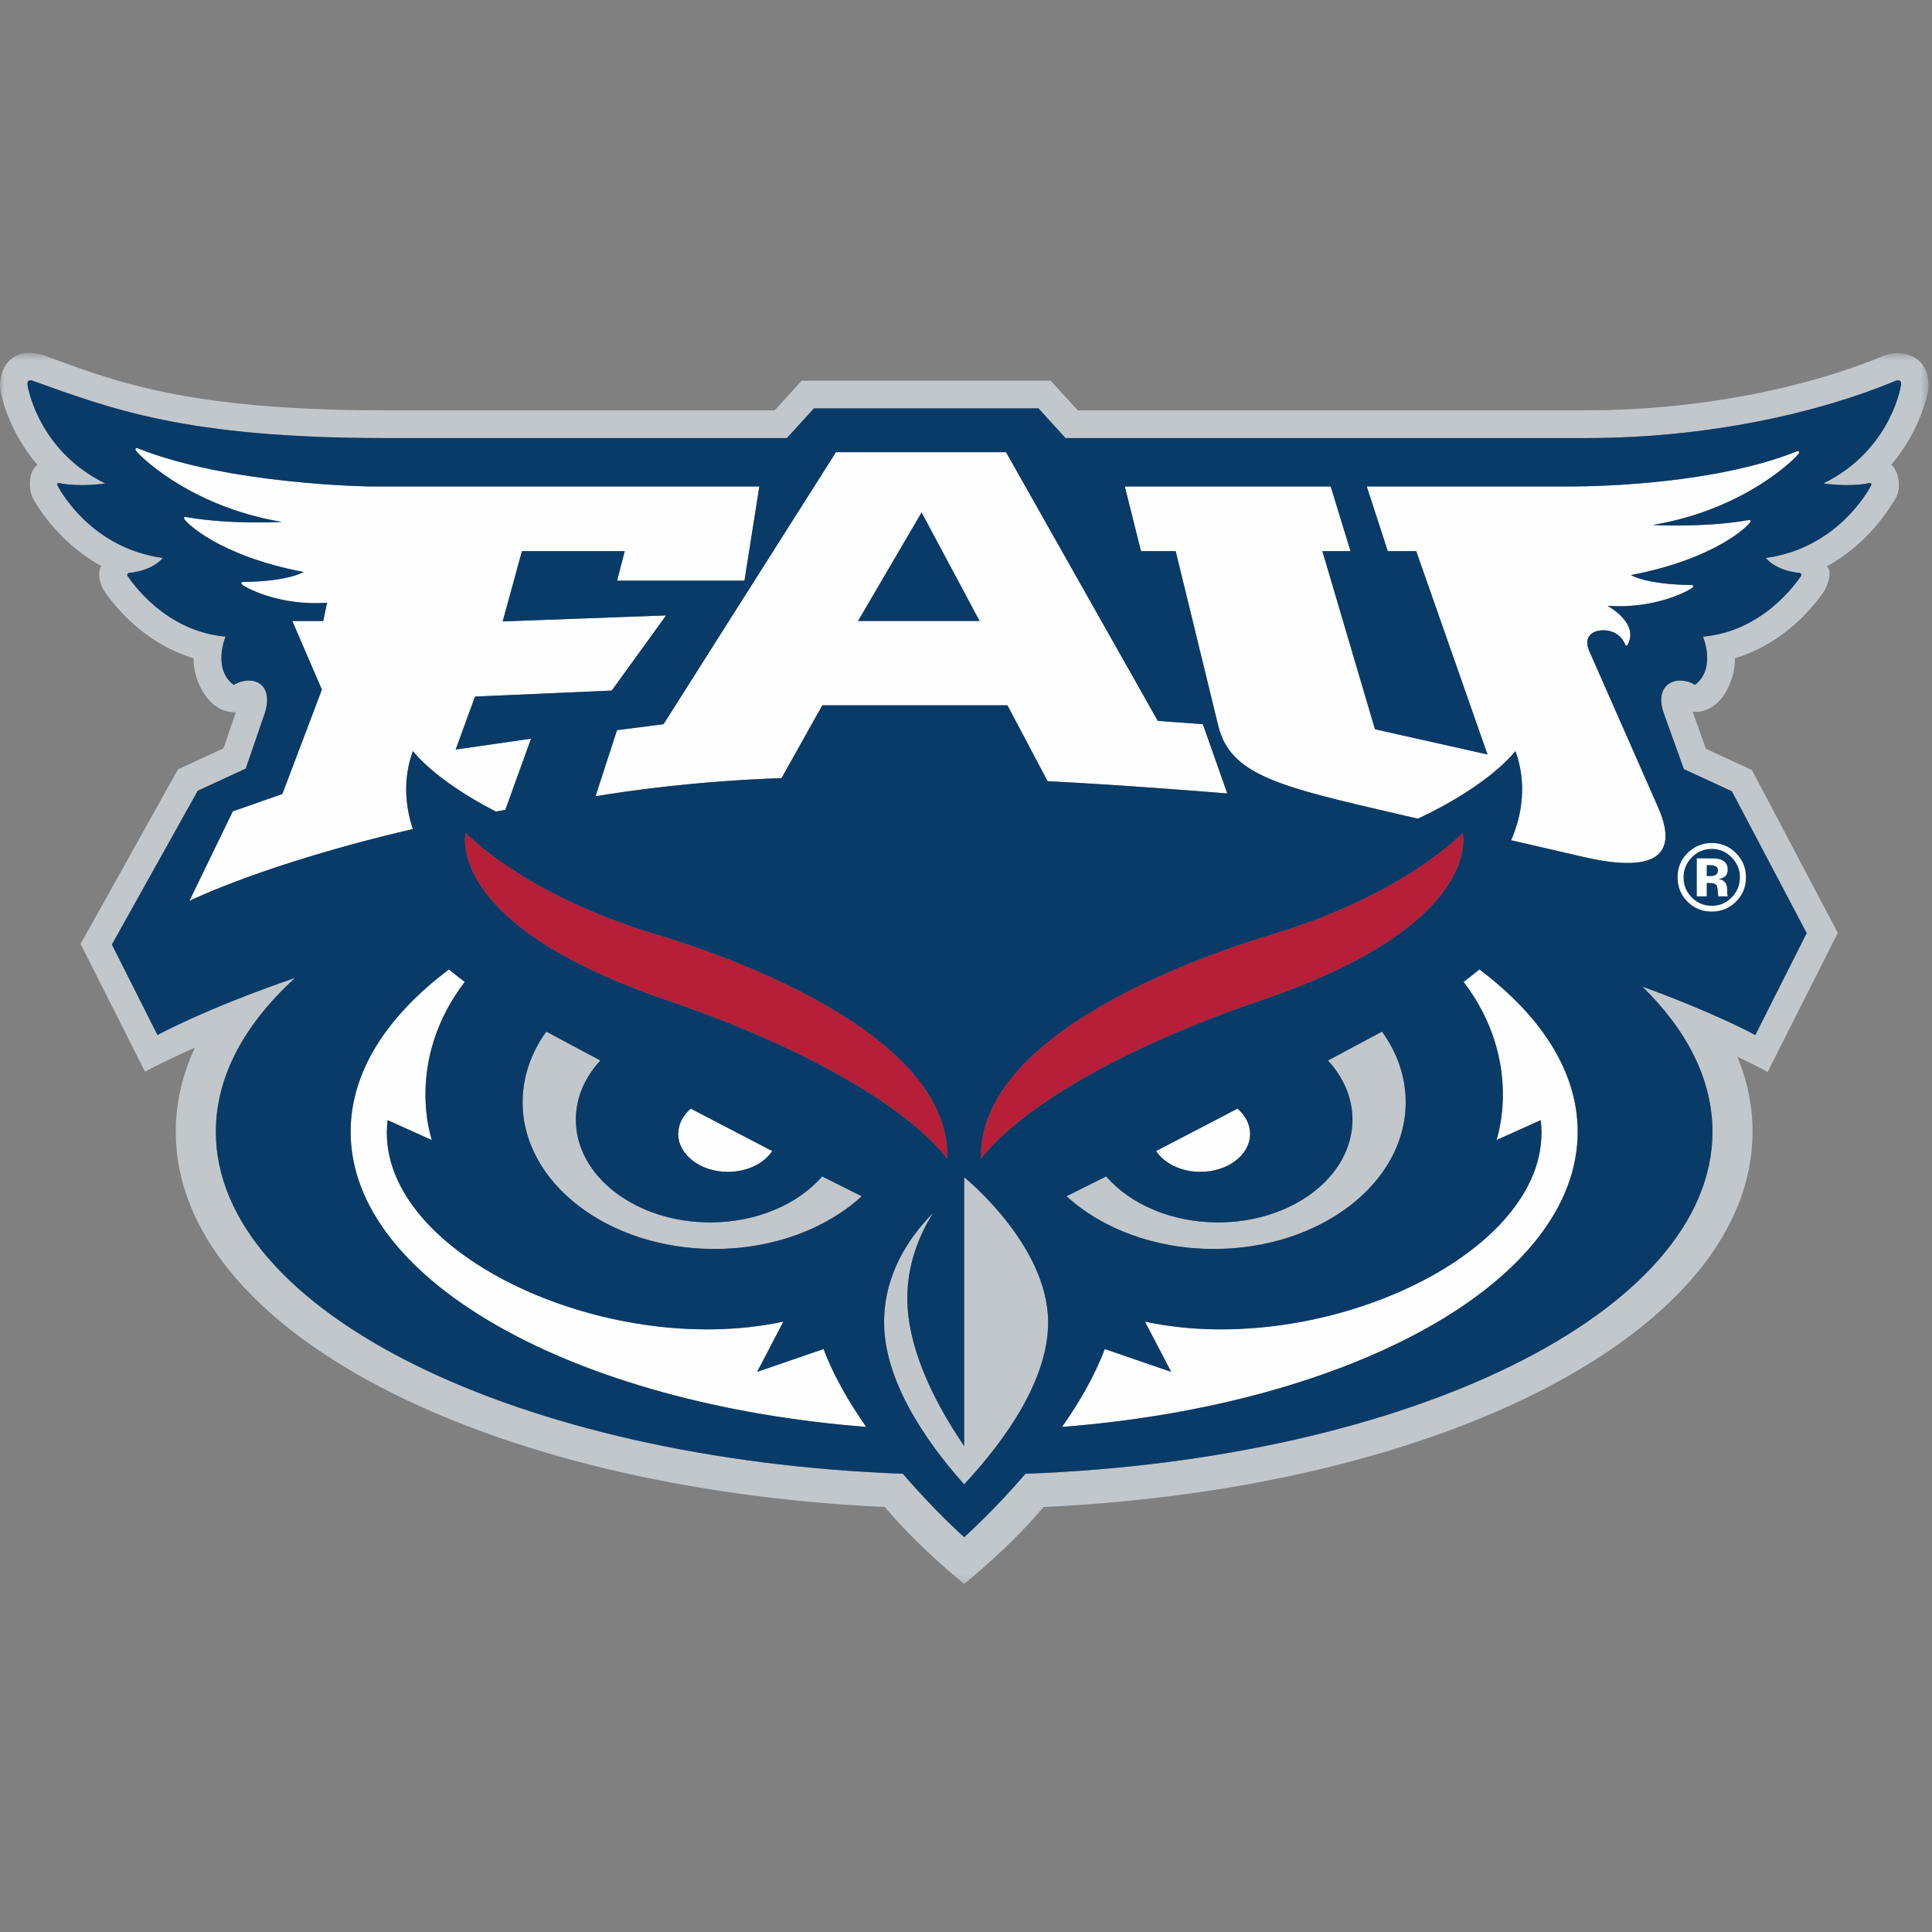
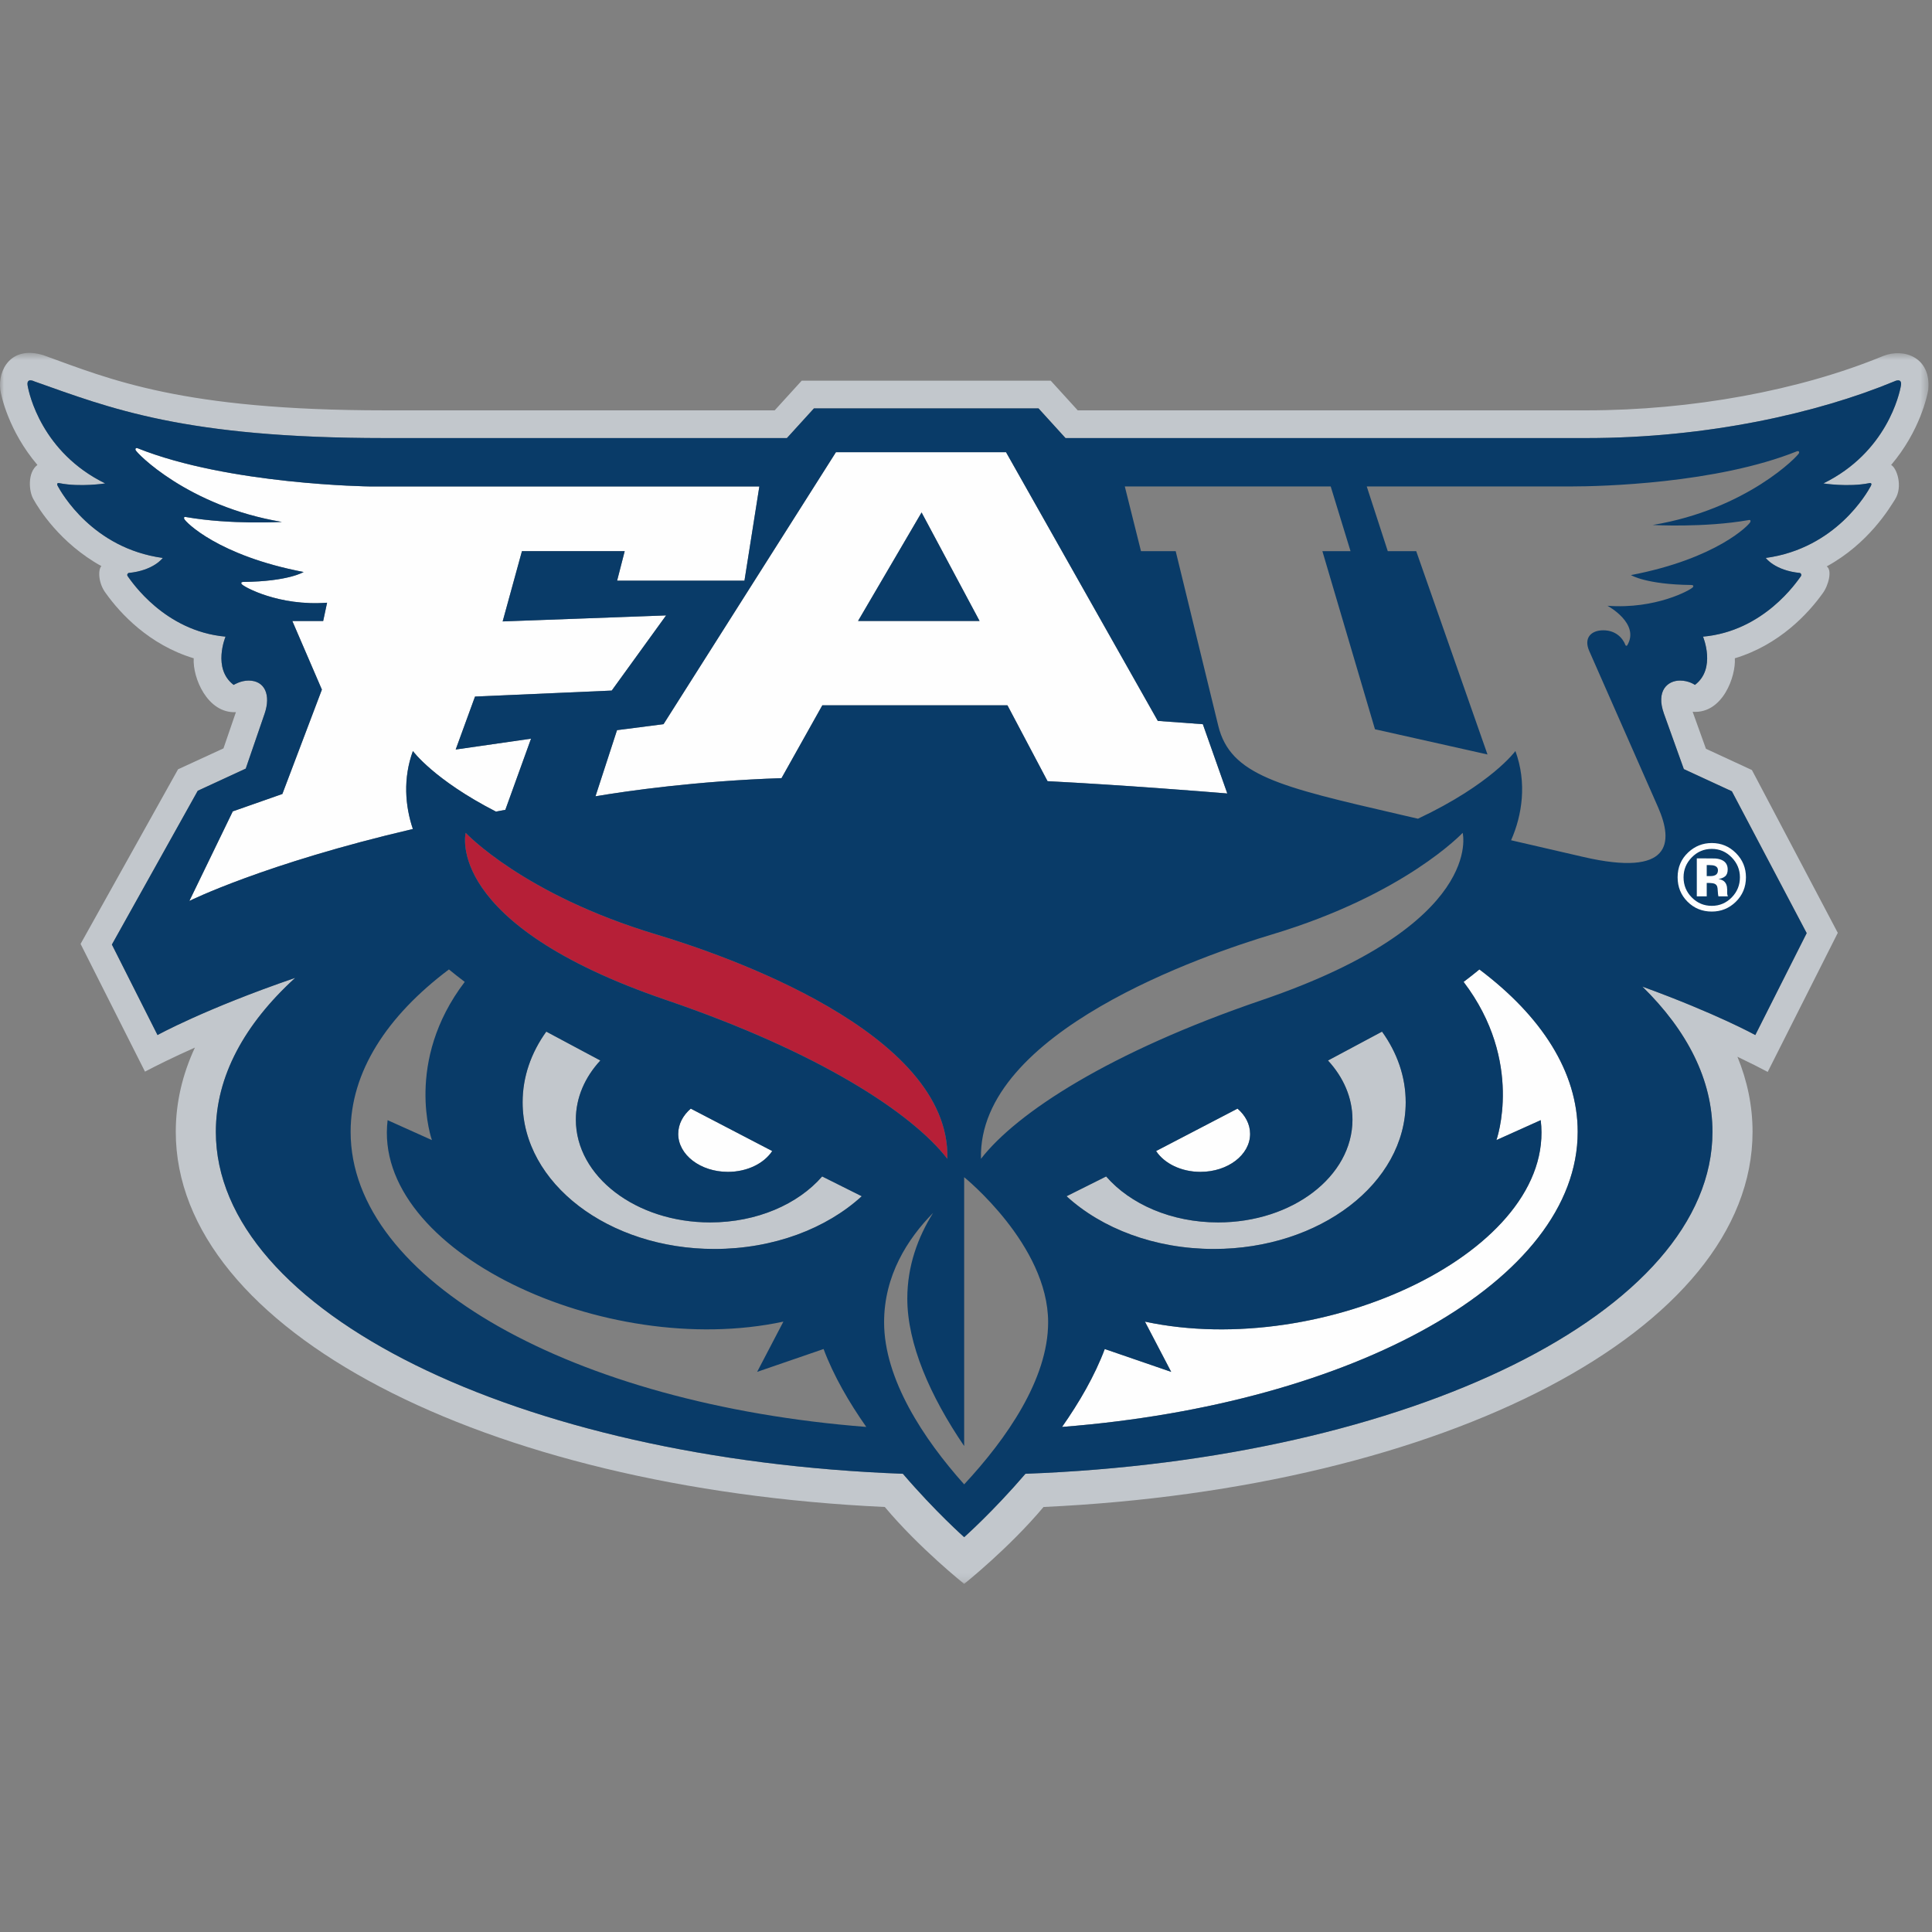
<svg xmlns="http://www.w3.org/2000/svg" xmlns:xlink="http://www.w3.org/1999/xlink" width="250px" height="250px" viewBox="0 0 250 250" version="1.1">
  <rect x="0" y="0" width="250" height="250" fill="#808080" stroke="none" />
  <title>FAU</title>
  <desc>Created with Sketch.</desc>
  <defs>
    <polygon id="path-1" points="0 0.547 249.546 0.547 249.546 159.838 0 159.838" />
  </defs>
  <g id="FAU" stroke="none" stroke-width="1" fill="none" fill-rule="evenodd">
    <g id="Group" transform="translate(0, 45)">
-       <path d="M232.543,13.39 C222.109,17.579 207.143,17.947 203.27,17.947 L176.857,17.947 L179.578,26.323 L183.259,26.323 L192.481,52.628 L177.92,49.365 L171.119,26.323 L174.759,26.323 L172.193,17.947 L145.55,17.947 L147.645,26.323 L152.135,26.323 L157.643,48.912 C159.205,55.326 165.546,56.792 180.998,60.366 L183.484,60.941 C193.001,56.453 196.093,52.183 196.093,52.183 C197.603,56.304 196.972,60.479 195.535,63.728 L204.88,65.887 C216.246,68.516 216.59,64.082 214.553,59.454 L205.64,39.22 C204.906,37.531 205.9,36.56 207.467,36.56 C209.022,36.56 209.955,37.499 210.334,38.47 C210.402,38.643 210.551,38.524 210.551,38.524 C212.275,35.678 208.006,33.386 208.006,33.386 C214.243,33.86 218.776,31.336 219.047,30.995 C219.276,30.7 218.863,30.698 218.863,30.698 C212.993,30.638 211.044,29.416 211.044,29.416 C222.105,27.302 226.352,22.927 226.493,22.54 C226.619,22.187 226.248,22.302 226.248,22.302 C220.5,23.31 213.857,22.933 213.857,22.933 C226.023,20.915 232.752,13.938 232.803,13.61 C232.852,13.284 232.543,13.39 232.543,13.39" id="Fill-1" fill="#FEFEFE" />
      <path d="M30.121,59.991 L24.502,71.583 C24.502,71.583 34.187,66.759 53.425,62.273 C52.416,59.28 52.141,55.711 53.429,52.184 C53.429,52.184 56.119,55.887 64.176,60.021 C64.581,59.945 64.979,59.868 65.391,59.791 L68.716,50.583 L58.967,51.988 L61.466,45.136 L79.158,44.36 L86.194,34.634 L65.043,35.412 L67.539,26.323 L80.836,26.323 L79.854,30.142 L96.334,30.142 L98.26,17.947 L47.893,17.947 C47.893,17.947 29.605,17.734 17.787,12.993 C17.787,12.993 17.482,12.887 17.531,13.214 C17.577,13.541 24.307,20.519 36.477,22.536 C36.477,22.536 29.83,22.914 24.086,21.906 C24.086,21.906 23.707,21.791 23.838,22.143 C23.982,22.531 28.229,26.905 39.285,29.017 C39.285,29.017 37.34,30.242 31.47,30.301 C31.47,30.301 31.053,30.303 31.286,30.598 C31.554,30.939 36.087,33.463 42.324,32.99 L41.819,35.356 L37.826,35.356 L41.652,44.237 L36.538,57.739 L30.121,59.991 Z" id="Fill-3" fill="#FEFEFE" />
      <path d="M111.03,35.356 L119.252,21.312 L126.758,35.356 L111.03,35.356 Z M155.647,48.711 L149.819,48.284 L130.179,13.511 L108.172,13.511 L85.861,48.707 L79.842,49.482 L77.055,58.04 C81.176,57.348 90.065,56.064 101.128,55.69 L106.41,46.264 L130.362,46.264 L135.552,56.083 C145.589,56.607 155.639,57.413 158.812,57.676 L155.647,48.711 Z" id="Fill-5" fill="#FEFEFE" />
-       <path d="M97.973,132.519 L101.371,126.017 C78.26,130.967 48.107,116.871 50.157,99.95 L55.89,102.529 C55.89,102.529 52.263,92.388 60.136,82.057 C59.425,81.519 58.749,80.982 58.091,80.445 C50.044,86.494 45.37,93.706 45.37,101.452 C45.37,120.717 74.27,136.689 112.096,139.644 C109.876,136.483 107.87,133.034 106.571,129.562 L97.973,132.519 Z" id="Fill-7" fill="#FEFEFE" />
      <path d="M191.434,80.445 C190.781,80.982 190.1,81.518 189.389,82.057 C197.259,92.388 193.636,102.529 193.636,102.529 L199.369,99.949 C201.413,116.871 171.264,130.967 148.153,126.017 L151.55,132.519 L142.955,129.563 C141.656,133.035 139.645,136.482 137.429,139.644 C175.252,136.689 204.153,120.717 204.153,101.452 C204.153,93.709 199.479,86.495 191.434,80.445" id="Fill-9" fill="#FEFEFE" />
      <path d="M99.926,103.943 L89.385,98.455 C88.376,99.325 87.761,100.469 87.761,101.724 C87.761,104.439 90.639,106.639 94.189,106.639 C96.696,106.639 98.869,105.543 99.926,103.943" id="Fill-11" fill="#FEFEFE" />
      <path d="M155.334,106.64 C158.884,106.64 161.763,104.44 161.763,101.724 C161.763,100.469 161.147,99.325 160.134,98.455 L149.597,103.944 C150.656,105.543 152.827,106.64 155.334,106.64" id="Fill-13" fill="#FEFEFE" />
      <g id="Group-17" transform="translate(0, 0.117)">
        <mask id="mask-2" fill="white">
          <use xlink:href="#path-1" />
        </mask>
        <g id="Clip-16" />
        <path d="M245.98,4.764 C245.808,5.826 244.142,13.419 235.944,17.437 C235.944,17.437 239.147,17.945 241.86,17.407 C241.86,17.407 242.354,17.278 242.075,17.786 C241.624,18.618 237.58,25.84 228.491,27.082 C228.491,27.082 229.661,28.711 232.925,29.027 C232.925,29.027 233.223,29.188 233.016,29.472 C232.523,30.138 228.258,36.558 220.37,37.265 C220.37,37.265 222.108,41.406 219.322,43.51 C219.322,43.51 218.554,42.947 217.392,42.947 C215.78,42.947 214.251,44.269 215.313,47.23 L217.889,54.405 L224.104,57.276 L233.785,75.63 L227.135,88.817 C227.135,88.817 222.136,86.051 212.527,82.551 C218.345,88.258 221.593,94.622 221.593,101.335 C221.593,124.634 182.46,143.739 132.693,145.589 C128.485,150.496 124.763,153.792 124.763,153.792 C124.763,153.792 121.04,150.496 116.833,145.589 C67.061,143.739 27.931,124.634 27.931,101.335 C27.931,94.174 31.63,87.407 38.196,81.419 C26.494,85.436 20.382,88.817 20.382,88.817 L14.477,77.109 L25.588,57.209 L31.798,54.341 L34.241,47.23 C35.059,44.85 34.305,42.947 32.165,42.947 C31.126,42.947 30.235,43.51 30.235,43.51 C27.449,41.406 29.184,37.265 29.184,37.265 C21.3,36.558 17.034,30.138 16.542,29.472 C16.331,29.188 16.63,29.027 16.63,29.027 C19.893,28.711 21.063,27.082 21.063,27.082 C11.978,25.84 7.934,18.618 7.479,17.786 C7.204,17.278 7.696,17.407 7.696,17.407 C10.407,17.945 13.612,17.437 13.612,17.437 C5.412,13.419 3.749,5.826 3.573,4.764 C3.405,3.701 4.434,4.232 4.434,4.232 C14.21,7.689 23.8,11.569 49.788,11.569 L101.827,11.569 L105.321,7.731 L134.386,7.731 L137.876,11.569 L205.315,11.569 C220.936,11.569 235.229,8.335 245.124,4.232 C245.124,4.232 246.153,3.701 245.98,4.764 M243.71,0.936 C232.886,5.414 218.895,7.982 205.315,7.982 L139.458,7.982 L135.965,4.144 L103.739,4.144 L100.245,7.982 L49.788,7.982 C23.493,7.982 14.229,3.96 5.653,0.859 C1.441,-0.476 -0.302,2.747 0.042,5.335 C0.141,6.058 1.101,10.64 4.843,15.048 C3.551,15.992 3.711,18.462 4.338,19.501 C4.977,20.666 7.747,25.166 13.121,28.138 C12.689,28.539 12.67,30.325 13.715,31.676 C15.559,34.257 19.301,38.328 25.068,40.065 C24.907,42.558 26.826,47.209 30.526,47.037 L28.917,51.724 L23.039,54.43 L10.427,77.025 L18.762,93.551 C20.107,92.841 22.27,91.754 25.221,90.439 C23.6,93.932 22.745,97.577 22.745,101.335 C22.745,127.019 62.651,147.481 114.493,149.886 C118.957,155.215 124.763,159.838 124.763,159.838 C124.763,159.838 130.568,155.215 135.032,149.886 C186.875,147.481 226.779,127.019 226.779,101.335 C226.779,98.001 226.106,94.755 224.823,91.626 C226.519,92.433 227.831,93.103 228.74,93.588 L237.809,75.593 L226.699,54.527 L220.749,51.775 L219.028,46.987 C222.957,47.276 224.646,42.309 224.486,40.065 C230.253,38.328 233.991,34.261 235.837,31.681 C236.621,30.65 237.11,28.634 236.376,28.176 C241.804,25.204 244.509,20.626 245.216,19.507 C246.282,17.817 245.423,15.402 244.712,15.05 C248.453,10.64 249.393,6.054 249.512,5.337 C249.932,1.108 246.354,-0.107 243.71,0.936" id="Fill-15" fill="#C2C7CC" mask="url(#mask-2)" />
      </g>
      <path d="M91.896,113.18 C82.296,113.18 74.514,107.225 74.514,99.882 C74.514,97.033 75.684,94.393 77.682,92.228 L70.688,88.492 C68.739,91.203 67.627,94.32 67.627,97.635 C67.627,108.117 78.741,116.616 92.447,116.616 C100.106,116.616 106.956,113.964 111.508,109.792 L106.387,107.233 C103.272,110.817 97.946,113.18 91.896,113.18" id="Fill-18" fill="#C2C7CC" />
      <path d="M171.841,92.229 C173.836,94.393 175.009,97.033 175.009,99.882 C175.009,107.226 167.226,113.18 157.624,113.18 C151.577,113.18 146.25,110.817 143.135,107.233 L138.013,109.792 C142.565,113.963 149.414,116.616 157.077,116.616 C170.782,116.616 181.896,108.117 181.896,97.635 C181.896,94.319 180.786,91.203 178.833,88.492 L171.841,92.229 Z" id="Fill-20" fill="#C2C7CC" />
-       <path d="M124.763,107.327 L124.763,142.116 C120.348,135.643 117.406,128.882 117.406,123.033 C117.406,118.822 118.766,115.109 120.738,111.955 C117.444,115.299 114.401,120.04 114.401,126.099 C114.401,133.458 119.508,141.202 124.763,147.075 C130.247,141.181 135.629,133.458 135.629,126.099 C135.629,116.083 124.763,107.327 124.763,107.327" id="Fill-22" fill="#C2C7CC" />
      <path d="M84.913,75.913 C67.711,70.749 60.259,62.769 60.259,62.769 C60.259,62.769 57.266,74.528 86.236,84.412 C105.94,91.134 117.956,98.98 122.588,104.947 C123.039,88.507 93.467,78.481 84.913,75.913" id="Fill-24" fill="#B61F37" />
-       <path d="M189.267,62.769 C189.267,62.769 181.813,70.749 164.61,75.913 C156.056,78.481 126.486,88.508 126.938,104.947 C131.57,98.98 143.582,91.135 163.288,84.412 C192.259,74.528 189.267,62.769 189.267,62.769" id="Fill-26" fill="#B61F37" />
      <path d="M232.802,13.61 C232.753,13.938 226.023,20.915 213.857,22.933 C213.857,22.933 220.499,23.31 226.248,22.302 C226.248,22.302 226.618,22.187 226.493,22.54 C226.351,22.927 222.105,27.302 211.044,29.416 C211.044,29.416 212.993,30.638 218.864,30.698 C218.864,30.698 219.277,30.7 219.047,30.995 C218.776,31.336 214.243,33.86 208.006,33.386 C208.006,33.386 212.275,35.678 210.551,38.524 C210.551,38.524 210.402,38.643 210.333,38.47 C209.955,37.499 209.023,36.56 207.467,36.56 C205.9,36.56 204.906,37.531 205.64,39.22 L214.553,59.454 C216.59,64.082 216.246,68.516 204.88,65.887 L195.534,63.728 C196.972,60.479 197.603,56.304 196.093,52.183 C196.093,52.183 193.001,56.453 183.485,60.941 L180.999,60.366 C165.546,56.792 159.206,55.326 157.642,48.912 L152.135,26.323 L147.644,26.323 L145.55,17.947 L172.193,17.947 L174.759,26.323 L171.118,26.323 L177.92,49.365 L192.481,52.628 L183.259,26.323 L179.578,26.323 L176.857,17.947 L203.271,17.947 C207.142,17.947 222.109,17.579 232.542,13.39 C232.542,13.39 232.852,13.284 232.802,13.61 Z M137.429,139.644 C139.645,136.483 141.656,133.034 142.955,129.562 L151.55,132.519 L148.153,126.017 C171.264,130.967 201.413,116.871 199.368,99.95 L193.636,102.528 C193.636,102.528 197.259,92.388 189.389,82.057 C190.101,81.519 190.78,80.982 191.434,80.445 C199.479,86.496 204.154,93.709 204.154,101.452 C204.154,120.717 175.252,136.689 137.429,139.644 Z M124.763,147.075 C119.507,141.202 114.402,133.458 114.402,126.099 C114.402,120.04 117.444,115.299 120.739,111.955 C118.766,115.109 117.405,118.822 117.405,123.033 C117.405,128.882 120.349,135.643 124.763,142.117 L124.763,107.328 C124.763,107.328 135.628,116.084 135.628,126.099 C135.628,133.458 130.247,141.181 124.763,147.075 Z M45.37,101.452 C45.37,93.706 50.044,86.494 58.091,80.445 C58.749,80.982 59.425,81.519 60.136,82.057 C52.263,92.388 55.89,102.528 55.89,102.528 L50.157,99.95 C48.107,116.871 78.26,130.967 101.37,126.017 L97.973,132.519 L106.571,129.562 C107.87,133.034 109.876,136.483 112.097,139.644 C74.269,136.689 45.37,120.717 45.37,101.452 Z M24.503,71.582 L30.12,59.991 L36.538,57.739 L41.652,44.237 L37.825,35.357 L41.82,35.357 L42.324,32.99 C36.087,33.463 31.554,30.939 31.286,30.598 C31.054,30.303 31.47,30.301 31.47,30.301 C37.34,30.242 39.286,29.017 39.286,29.017 C28.229,26.906 23.983,22.53 23.837,22.144 C23.708,21.791 24.086,21.906 24.086,21.906 C29.83,22.914 36.476,22.536 36.476,22.536 C24.308,20.519 17.577,13.541 17.531,13.213 C17.482,12.888 17.787,12.993 17.787,12.993 C29.605,17.734 47.893,17.947 47.893,17.947 L98.259,17.947 L96.333,30.142 L79.853,30.142 L80.835,26.323 L67.539,26.323 L65.044,35.412 L86.194,34.634 L79.157,44.359 L61.466,45.135 L58.966,51.988 L68.716,50.584 L65.391,59.791 C64.978,59.868 64.581,59.944 64.176,60.021 C56.119,55.888 53.429,52.183 53.429,52.183 C52.14,55.711 52.416,59.279 53.425,62.273 C34.187,66.759 24.503,71.582 24.503,71.582 Z M86.236,84.412 C57.266,74.528 60.259,62.769 60.259,62.769 C60.259,62.769 67.711,70.748 84.913,75.913 C93.467,78.481 123.039,88.508 122.588,104.947 C117.956,98.98 105.94,91.135 86.236,84.412 Z M87.761,101.724 C87.761,100.469 88.376,99.325 89.385,98.455 L99.926,103.943 C98.869,105.543 96.696,106.64 94.189,106.64 C90.639,106.64 87.761,104.439 87.761,101.724 Z M91.896,113.18 C97.946,113.18 103.272,110.817 106.387,107.233 L111.509,109.792 C106.956,113.964 100.105,116.616 92.446,116.616 C78.741,116.616 67.627,108.117 67.627,97.634 C67.627,94.319 68.739,91.203 70.689,88.492 L77.683,92.229 C75.684,94.393 74.514,97.033 74.514,99.882 C74.514,107.225 82.296,113.18 91.896,113.18 Z M163.288,84.412 C143.582,91.135 131.57,98.98 126.938,104.947 C126.486,88.508 156.056,78.481 164.611,75.913 C181.812,70.748 189.267,62.769 189.267,62.769 C189.267,62.769 192.259,74.528 163.288,84.412 Z M149.597,103.943 L160.134,98.455 C161.147,99.325 161.763,100.469 161.763,101.724 C161.763,104.439 158.884,106.64 155.334,106.64 C152.827,106.64 150.656,105.543 149.597,103.943 Z M157.624,113.18 C167.226,113.18 175.009,107.225 175.009,99.882 C175.009,97.033 173.836,94.393 171.841,92.229 L178.833,88.492 C180.786,91.203 181.896,94.319 181.896,97.634 C181.896,108.117 170.782,116.616 157.077,116.616 C149.414,116.616 142.566,113.964 138.013,109.792 L143.135,107.233 C146.249,110.817 151.577,113.18 157.624,113.18 Z M108.172,13.51 L130.179,13.51 L149.819,48.284 L155.648,48.711 L158.812,57.676 C155.64,57.413 145.589,56.606 135.552,56.083 L130.362,46.264 L106.41,46.264 L101.128,55.691 C90.066,56.064 81.176,57.348 77.056,58.04 L79.842,49.481 L85.861,48.707 L108.172,13.51 Z M245.98,4.881 C246.153,3.817 245.124,4.349 245.124,4.349 C235.23,8.451 220.936,11.686 205.315,11.686 L137.876,11.686 L134.386,7.848 L105.321,7.848 L101.827,11.686 L49.788,11.686 C23.799,11.686 14.21,7.805 4.434,4.349 C4.434,4.349 3.405,3.817 3.573,4.881 C3.749,5.943 5.412,13.536 13.612,17.553 C13.612,17.553 10.407,18.062 7.696,17.523 C7.696,17.523 7.204,17.395 7.48,17.903 C7.935,18.735 11.978,25.957 21.063,27.199 C21.063,27.199 19.894,28.828 16.629,29.143 C16.629,29.143 16.331,29.305 16.542,29.588 C17.034,30.255 21.3,36.674 29.184,37.382 C29.184,37.382 27.449,41.523 30.236,43.627 C30.236,43.627 31.126,43.064 32.165,43.064 C34.306,43.064 35.059,44.967 34.241,47.347 L31.798,54.458 L25.588,57.325 L14.478,77.226 L20.382,88.934 C20.382,88.934 26.494,85.552 38.196,81.536 C31.63,87.524 27.931,94.29 27.931,101.452 C27.931,124.751 67.062,143.856 116.832,145.705 C121.04,150.613 124.763,153.909 124.763,153.909 C124.763,153.909 128.485,150.613 132.693,145.705 C182.46,143.856 221.593,124.751 221.593,101.452 C221.593,94.739 218.345,88.375 212.527,82.668 C222.136,86.167 227.135,88.934 227.135,88.934 L233.784,75.747 L224.104,57.392 L217.889,54.522 L215.314,47.347 C214.251,44.386 215.78,43.064 217.392,43.064 C218.554,43.064 219.322,43.627 219.322,43.627 C222.109,41.523 220.37,37.382 220.37,37.382 C228.258,36.674 232.523,30.255 233.017,29.588 C233.223,29.305 232.925,29.143 232.925,29.143 C229.661,28.828 228.491,27.199 228.491,27.199 C237.58,25.957 241.624,18.735 242.075,17.903 C242.353,17.395 241.861,17.523 241.861,17.523 C239.147,18.062 235.944,17.553 235.944,17.553 C244.142,13.536 245.808,5.943 245.98,4.881 Z" id="Fill-28" fill="#093B68" />
      <polygon id="Fill-30" fill="#093B68" points="119.252 21.312 111.03 35.356 126.758 35.356" />
      <path d="M221.906,67.042 C221.73,66.974 221.482,66.94 221.162,66.94 L220.85,66.94 L220.85,68.366 L221.348,68.366 C221.648,68.366 221.882,68.305 222.05,68.185 C222.218,68.065 222.302,67.871 222.302,67.601 C222.302,67.333 222.17,67.146 221.906,67.042 Z M219.566,70.989 L219.566,66.074 C219.871,66.074 220.325,66.075 220.931,66.077 C221.537,66.079 221.874,66.082 221.942,66.086 C222.33,66.114 222.652,66.198 222.908,66.338 C223.344,66.579 223.562,66.97 223.562,67.511 C223.562,67.924 223.447,68.223 223.217,68.406 C222.987,68.59 222.704,68.7 222.368,68.736 C222.676,68.8 222.908,68.895 223.064,69.019 C223.352,69.253 223.496,69.621 223.496,70.122 L223.496,70.561 C223.496,70.609 223.498,70.658 223.506,70.705 C223.512,70.754 223.523,70.802 223.541,70.85 L223.586,70.989 L222.361,70.989 C222.322,70.832 222.295,70.605 222.281,70.309 C222.267,70.012 222.24,69.811 222.2,69.707 C222.136,69.535 222.016,69.414 221.84,69.346 C221.744,69.306 221.598,69.28 221.402,69.268 L221.121,69.25 L220.85,69.25 L220.85,70.989 L219.566,70.989 Z M218.907,65.953 C218.203,66.675 217.851,67.531 217.851,68.522 C217.851,69.549 218.209,70.421 218.924,71.138 C219.637,71.857 220.496,72.216 221.504,72.216 C222.508,72.216 223.365,71.855 224.078,71.133 C224.789,70.407 225.145,69.537 225.145,68.522 C225.145,67.536 224.791,66.68 224.084,65.953 C223.368,65.216 222.508,64.846 221.504,64.846 C220.488,64.846 219.623,65.216 218.907,65.953 Z M224.6,71.704 C223.739,72.539 222.708,72.956 221.504,72.956 C220.261,72.956 219.213,72.528 218.361,71.674 C217.51,70.82 217.083,69.769 217.083,68.522 C217.083,67.227 217.543,66.15 218.463,65.291 C219.327,64.49 220.34,64.088 221.504,64.088 C222.724,64.088 223.766,64.521 224.629,65.388 C225.493,66.254 225.925,67.299 225.925,68.522 C225.925,69.781 225.483,70.842 224.6,71.704 Z" id="Fill-32" fill="#FEFEFE" />
    </g>
  </g>
</svg>